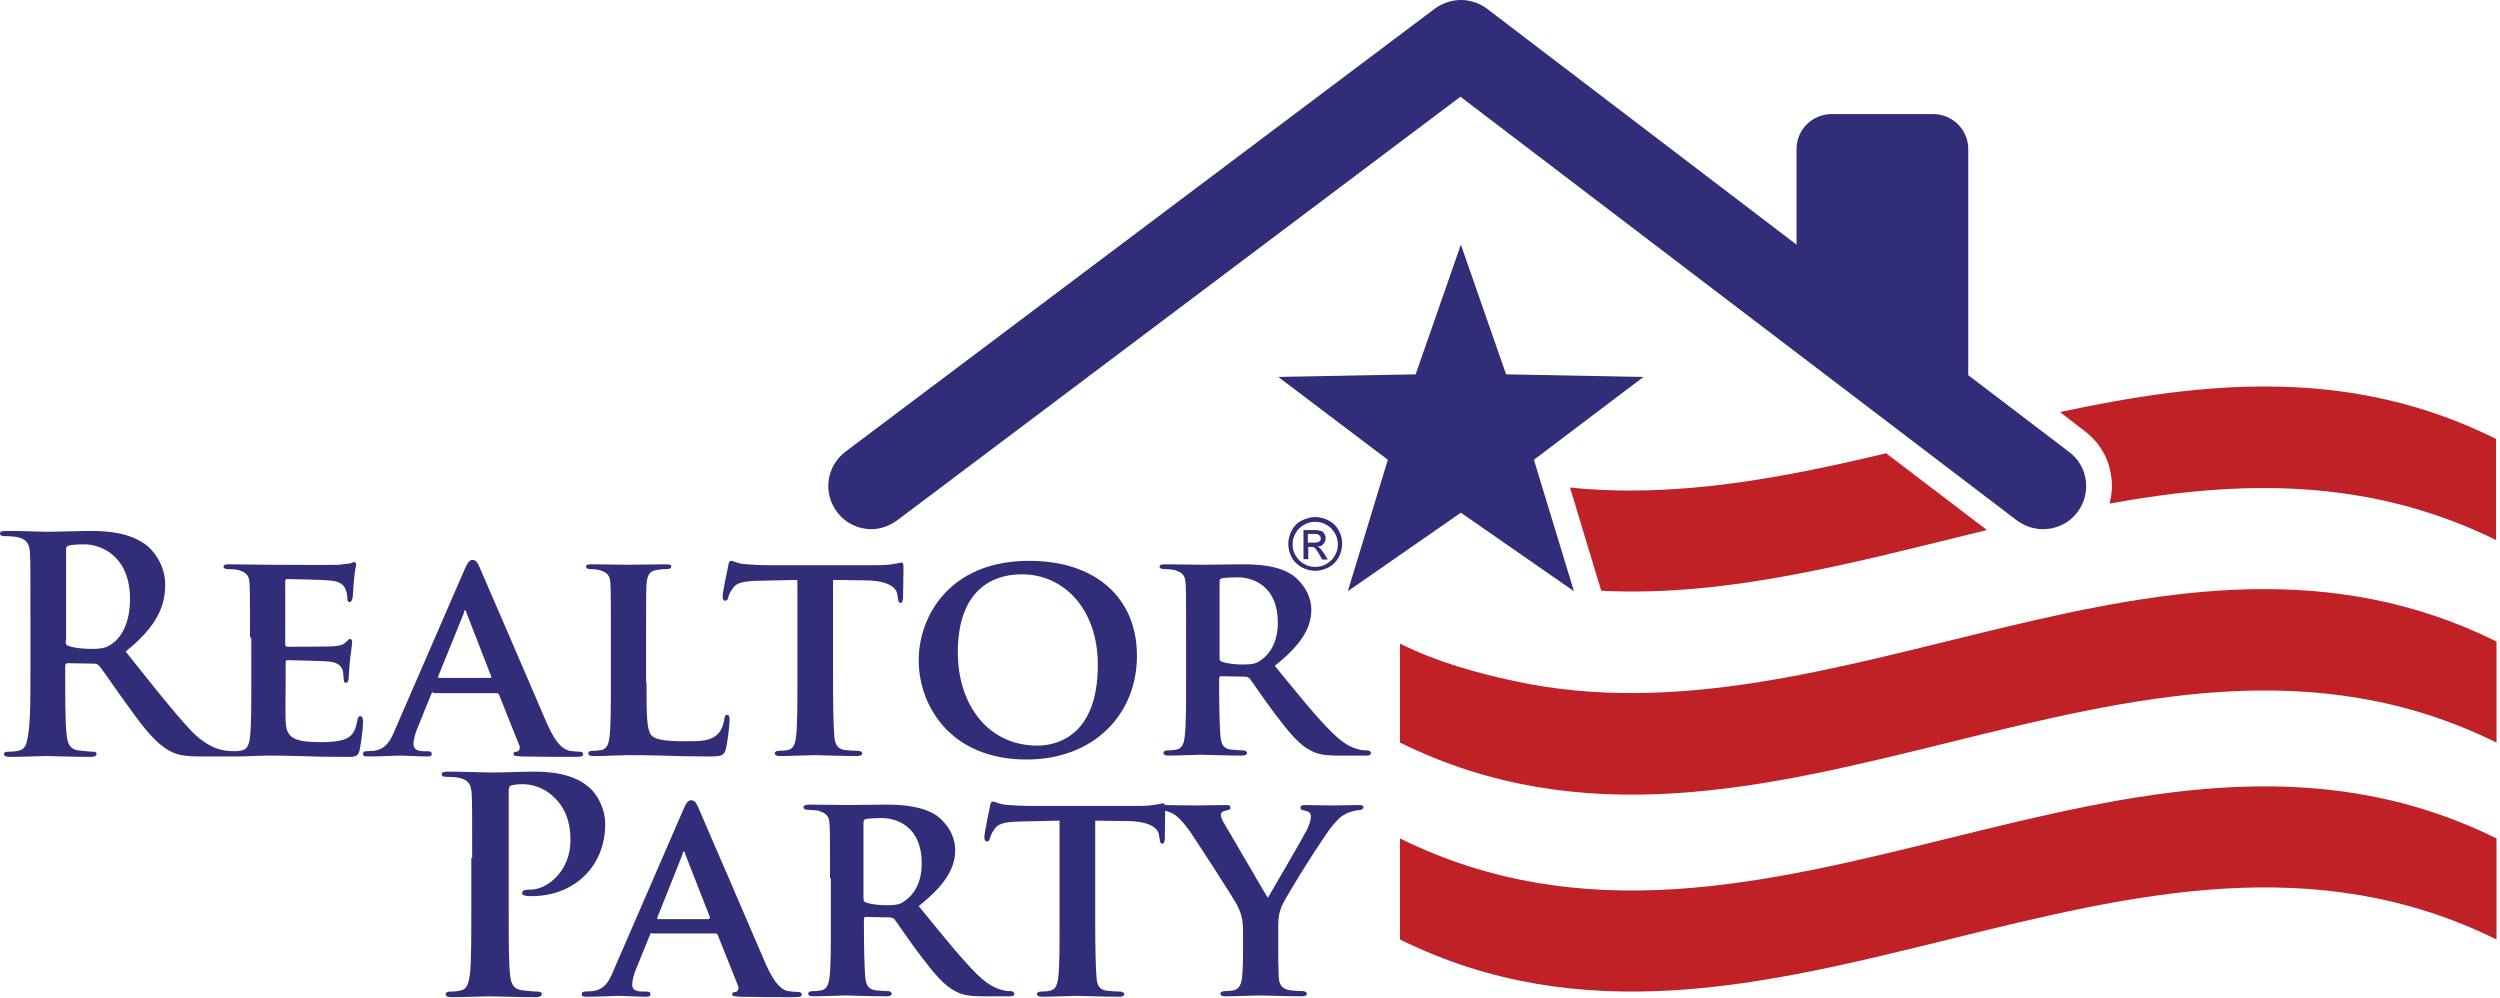
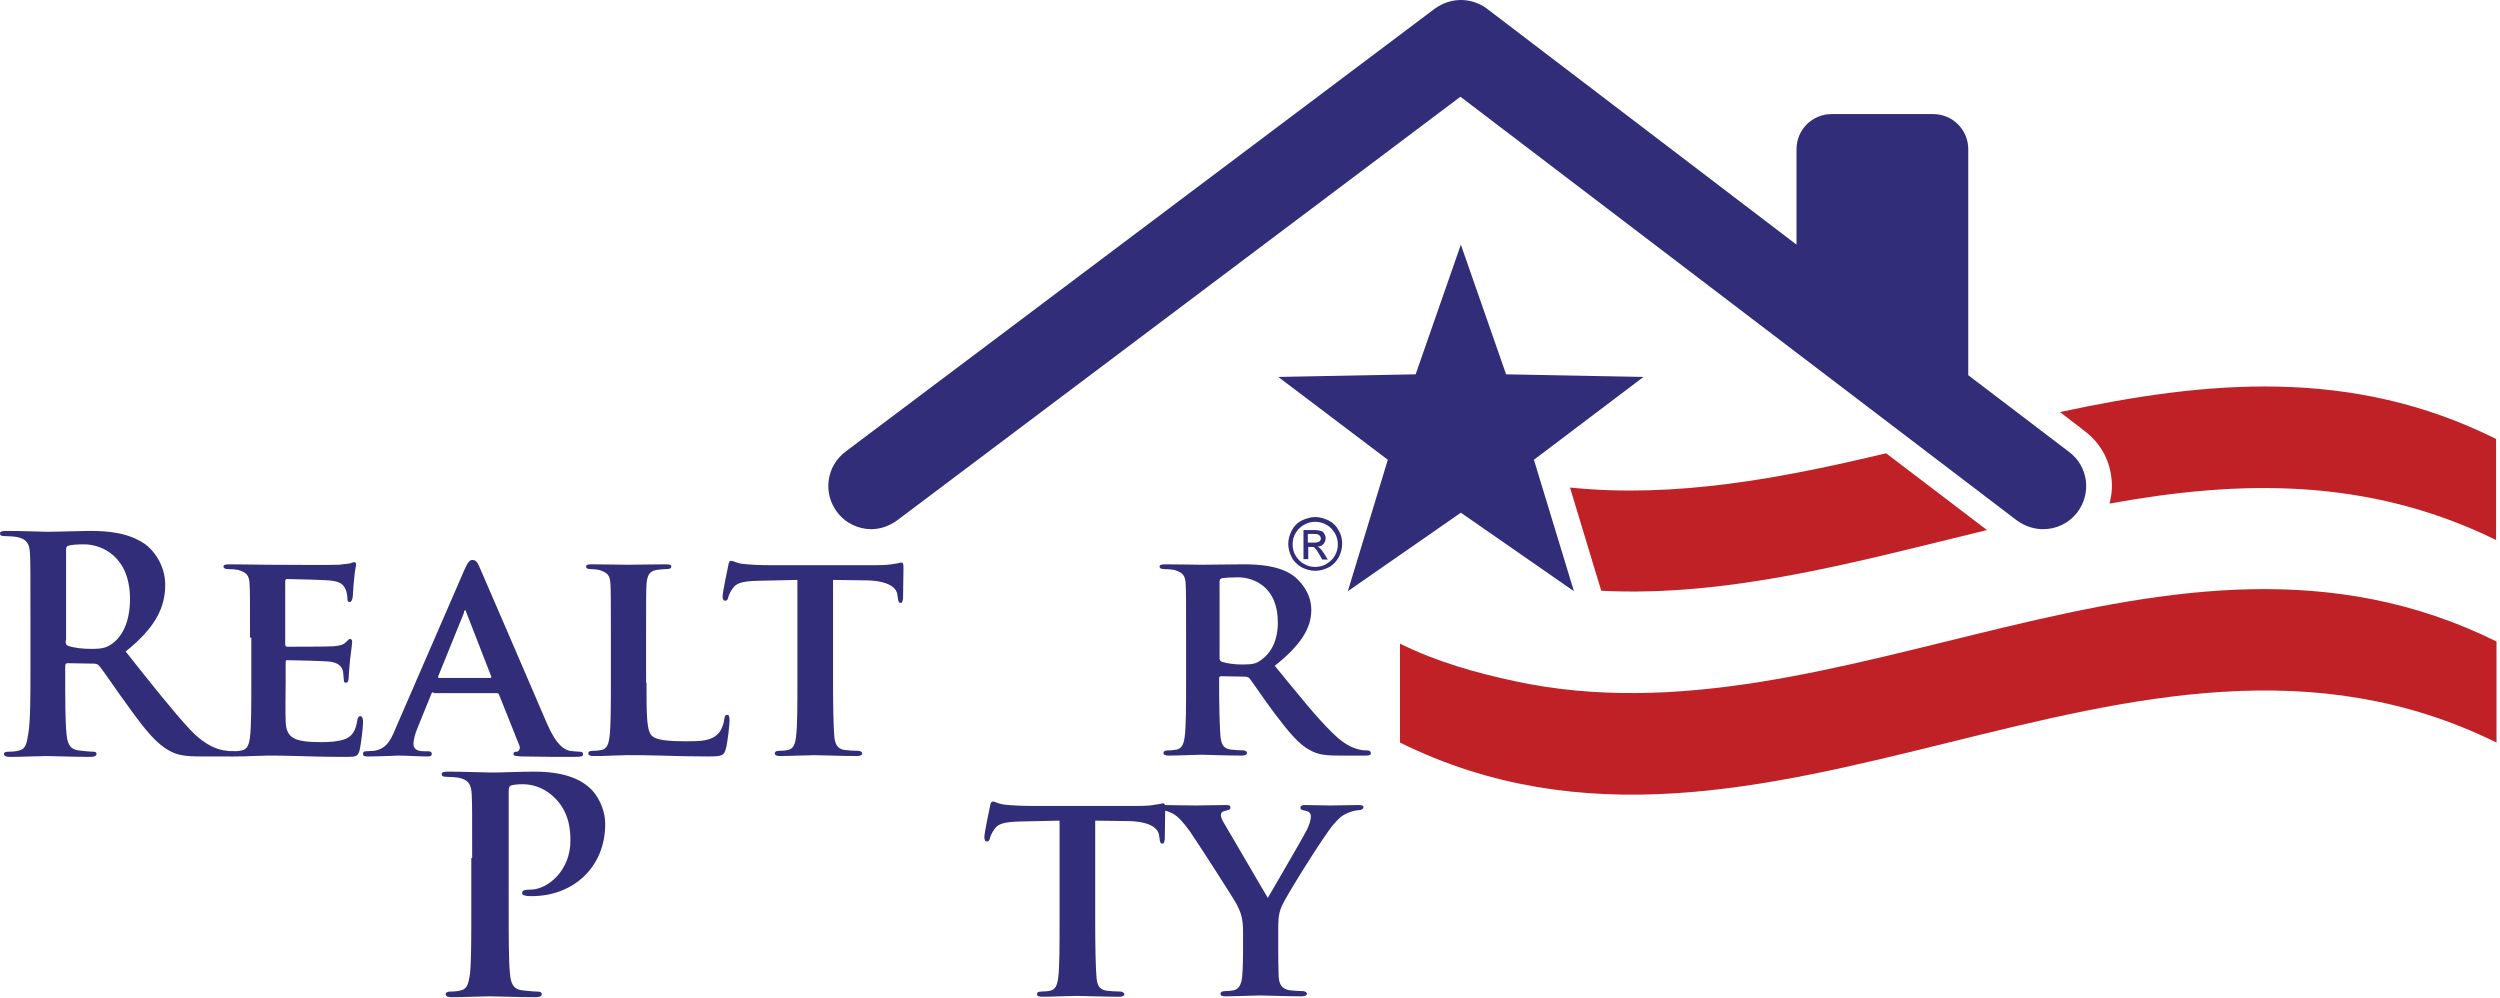
<svg xmlns="http://www.w3.org/2000/svg" width="421px" height="168px" viewBox="0 0 421 168" version="1.1">
  <title>RealtorParty</title>
  <desc>Created with Sketch.</desc>
  <g id="Page-1" stroke="none" stroke-width="1" fill="none" fill-rule="evenodd">
    <g id="Missouri-REALTOR®-Party" transform="translate(-894, -228)">
      <g id="RealtorParty" transform="translate(894, 228)">
        <g>
          <path d="M265.047,99.558 L258.311,77.426 L276.762,63.475 L253.625,63.037 L246.01,41.197 L238.396,63.037 L215.259,63.475 L233.71,77.426 L226.974,99.558 L246.01,86.337 L265.047,99.558 L265.047,99.558 Z M349.833,86.264 C348.368,88.163 346.245,89.113 344.049,89.113 C342.511,89.113 340.973,88.602 339.655,87.652 L245.937,16.289 L151.047,87.652 L151.047,87.652 C149.73,88.602 148.192,89.113 146.728,89.113 C144.531,89.113 142.335,88.09 140.943,86.191 C138.527,82.977 139.186,78.449 142.408,76.038 L241.617,1.461 C242.935,0.511 244.473,0 246.01,0 C247.548,0 249.159,0.511 250.403,1.461 L302.534,41.197 L302.534,25.127 C302.534,21.84 305.17,19.21 308.465,19.21 L325.525,19.21 C328.819,19.21 331.455,21.84 331.455,25.127 L331.455,63.183 L348.442,76.111 C351.663,78.522 352.249,83.05 349.833,86.264 L349.833,86.264 Z" id="Shape" fill="#312D78" fill-rule="nonzero" />
          <g id="Group" transform="translate(235.76, 75.965)" fill="#C02126" fill-rule="nonzero">
            <path d="M28.628,6.136 L33.534,22.351 L33.9,23.52 C55.572,24.616 77.171,18.553 98.843,13.294 L81.857,0.365 C64.138,4.602 46.347,7.962 28.628,6.136 Z" id="Path" />
-             <path d="M0,65.228 C0,70.925 0,76.623 0,82.247 C61.576,112.633 123.152,51.861 184.654,82.247 L184.654,65.228 C123.078,34.842 61.503,95.614 0,65.228 Z" id="Path" />
          </g>
          <path d="M254.943,114.678 C248.573,113.29 242.13,111.537 235.76,108.397 C235.76,114.094 235.76,119.353 235.76,125.05 C297.336,155.437 358.912,94.664 420.414,125.05 C420.414,119.353 420.414,113.729 420.414,108.031 C365.282,80.713 310.076,126.657 254.943,114.678 L254.943,114.678 Z" id="Path" fill="#C02126" fill-rule="nonzero" />
          <path d="M346.904,69.391 L351.077,72.605 C353.567,74.504 355.178,77.207 355.544,80.348 C355.763,81.882 355.617,83.343 355.251,84.803 C376.923,80.859 398.595,80.275 420.341,90.939 C420.341,85.242 420.341,79.544 420.341,73.92 C395.886,61.722 371.432,64.132 346.904,69.391 L346.904,69.391 Z" id="Path" fill="#C02126" fill-rule="nonzero" />
          <path d="M11.056,107.885 C11.056,108.47 11.129,108.616 11.495,108.762 C12.52,109.127 14.058,109.273 15.302,109.273 C17.353,109.273 17.938,109.054 18.89,108.397 C20.428,107.301 21.892,104.963 21.892,100.873 C21.892,93.715 17.133,91.67 14.204,91.67 C12.959,91.67 12.008,91.743 11.568,91.889 C11.202,91.962 11.129,92.181 11.129,92.619 L11.129,107.885 L11.056,107.885 Z M5.125,103.941 C5.125,96.271 5.125,94.883 5.052,93.277 C4.979,91.597 4.539,90.793 2.855,90.428 C2.416,90.355 1.611,90.282 0.879,90.282 C0.293,90.282 0,90.209 0,89.843 C0,89.478 0.366,89.405 1.098,89.405 C3.734,89.405 6.956,89.551 7.981,89.551 C9.665,89.551 13.545,89.405 15.083,89.405 C18.231,89.405 21.599,89.697 24.381,91.597 C25.773,92.546 27.823,95.103 27.823,98.463 C27.823,102.188 26.285,105.621 21.16,109.711 C25.626,115.336 29.141,119.791 32.069,122.932 C34.851,125.854 36.975,126.219 37.707,126.365 C38.293,126.438 38.732,126.511 39.098,126.511 C39.537,126.511 39.684,126.657 39.684,126.877 C39.684,127.315 39.318,127.388 38.732,127.388 L33.973,127.388 C31.117,127.388 29.873,127.169 28.555,126.438 C26.358,125.27 24.455,122.932 21.672,119.061 C19.622,116.285 17.353,112.852 16.694,112.122 C16.474,111.83 16.108,111.757 15.815,111.757 L11.422,111.683 C11.202,111.683 10.983,111.757 10.983,112.122 L10.983,112.852 C10.983,117.527 10.983,121.471 11.202,123.59 C11.349,125.05 11.642,126.146 13.179,126.365 C13.911,126.438 15.01,126.584 15.669,126.584 C16.108,126.584 16.254,126.73 16.254,126.95 C16.254,127.315 15.888,127.461 15.229,127.461 C12.301,127.461 8.566,127.315 7.834,127.315 C6.882,127.315 3.734,127.461 1.684,127.461 C1.025,127.461 0.659,127.315 0.659,126.95 C0.659,126.73 0.879,126.584 1.464,126.584 C2.197,126.584 2.855,126.511 3.295,126.365 C4.32,126.146 4.539,125.05 4.759,123.59 C5.125,121.398 5.125,117.381 5.125,112.779 L5.125,103.941 L5.125,103.941 Z" id="Shape" fill="#312D78" fill-rule="nonzero" />
          <path d="M42.1,107.374 C42.1,100.873 42.1,99.704 42.027,98.317 C41.954,96.856 41.514,96.417 40.123,95.979 C39.757,95.906 39.025,95.833 38.366,95.833 C37.927,95.833 37.634,95.687 37.634,95.395 C37.634,95.103 38,95.03 38.659,95.03 C41.002,95.03 43.784,95.103 45.029,95.103 C46.42,95.103 56.231,95.176 57.11,95.103 C57.915,95.03 58.647,94.883 58.94,94.883 C59.16,94.81 59.453,94.664 59.672,94.664 C59.892,94.664 59.965,94.883 59.965,95.103 C59.965,95.395 59.745,95.906 59.599,97.878 C59.526,98.317 59.453,100.216 59.379,100.654 C59.306,100.873 59.233,101.384 58.867,101.384 C58.574,101.384 58.501,101.165 58.501,100.8 C58.501,100.508 58.427,99.777 58.208,99.266 C57.842,98.536 57.476,97.878 55.279,97.732 C54.547,97.659 49.202,97.513 48.323,97.513 C48.104,97.513 48.031,97.659 48.031,97.951 L48.031,108.47 C48.031,108.689 48.104,108.908 48.323,108.908 C49.349,108.908 55.059,108.908 56.085,108.835 C57.11,108.762 57.769,108.616 58.208,108.177 C58.574,107.885 58.72,107.593 58.94,107.593 C59.16,107.593 59.306,107.812 59.306,108.031 C59.306,108.25 59.233,108.981 58.94,111.172 C58.867,112.049 58.72,113.729 58.72,114.021 C58.72,114.386 58.647,114.97 58.281,114.97 C57.988,114.97 57.915,114.824 57.915,114.605 C57.842,114.167 57.842,113.583 57.769,113.071 C57.549,112.195 56.963,111.537 55.279,111.391 C54.474,111.318 49.422,111.172 48.323,111.172 C48.104,111.172 48.104,111.391 48.104,111.61 L48.104,115.043 C48.104,116.504 48.031,120.083 48.104,121.398 C48.177,124.32 49.568,124.977 54.108,124.977 C55.279,124.977 57.11,124.904 58.281,124.393 C59.379,123.882 59.892,123.005 60.185,121.252 C60.258,120.814 60.404,120.595 60.697,120.595 C61.063,120.595 61.137,121.179 61.137,121.617 C61.137,122.567 60.77,125.489 60.551,126.365 C60.258,127.461 59.819,127.461 58.208,127.461 C54.913,127.461 52.204,127.388 50.081,127.315 C47.884,127.242 46.273,127.242 44.955,127.242 C44.443,127.242 43.491,127.315 42.466,127.315 C41.441,127.388 40.27,127.388 39.391,127.388 C38.805,127.388 38.512,127.242 38.512,126.95 C38.512,126.73 38.659,126.511 39.245,126.511 C39.903,126.511 40.416,126.438 40.782,126.365 C41.661,126.146 41.954,125.343 42.1,124.101 C42.32,122.275 42.32,118.915 42.32,114.97 L42.32,107.374 L42.1,107.374 Z" id="Path" fill="#312D78" fill-rule="nonzero" />
          <path d="M82.516,114.167 C82.736,114.167 82.736,114.094 82.736,113.948 L78.562,103.21 C78.489,103.064 78.489,102.772 78.343,102.772 C78.196,102.772 78.123,102.991 78.123,103.21 L73.803,113.875 C73.73,114.094 73.803,114.167 73.95,114.167 L82.516,114.167 L82.516,114.167 Z M72.998,116.577 C72.778,116.577 72.705,116.65 72.632,116.87 L70.289,122.64 C69.849,123.663 69.63,124.758 69.63,125.27 C69.63,126 70.069,126.511 71.387,126.511 L72.046,126.511 C72.632,126.511 72.705,126.73 72.705,126.95 C72.705,127.315 72.485,127.388 71.973,127.388 C70.508,127.388 68.458,127.242 67.067,127.242 C66.628,127.242 64.212,127.388 61.942,127.388 C61.356,127.388 61.137,127.315 61.137,126.95 C61.137,126.657 61.283,126.511 61.649,126.511 C62.088,126.511 62.528,126.438 62.967,126.438 C64.944,126.146 65.749,124.831 66.628,122.64 L78.196,95.979 C78.709,94.81 79.075,94.299 79.514,94.299 C80.173,94.299 80.393,94.664 80.832,95.687 C81.857,98.024 89.325,115.336 92.107,121.837 C93.791,125.708 95.109,126.219 95.915,126.438 C96.574,126.511 97.086,126.584 97.599,126.584 C98.038,126.584 98.185,126.73 98.185,127.023 C98.185,127.388 97.965,127.461 96.281,127.461 C94.743,127.461 91.522,127.461 87.788,127.388 C86.982,127.315 86.47,127.315 86.47,127.023 C86.47,126.73 86.543,126.584 87.055,126.584 C87.348,126.511 87.641,126.146 87.495,125.635 L84.054,117.016 C83.98,116.797 83.834,116.723 83.614,116.723 L72.998,116.723 L72.998,116.577 Z" id="Shape" fill="#312D78" fill-rule="nonzero" />
          <path d="M108.874,114.97 C108.874,120.449 108.874,123.151 109.826,123.955 C110.558,124.612 112.315,124.831 115.683,124.831 C118.026,124.831 119.784,124.758 120.882,123.59 C121.468,123.078 121.907,121.837 121.98,121.033 C122.053,120.595 122.127,120.376 122.493,120.376 C122.786,120.376 122.859,120.814 122.859,121.325 C122.859,121.837 122.566,124.977 122.2,126.219 C121.907,127.169 121.687,127.388 119.344,127.388 C116.196,127.388 113.633,127.315 111.364,127.242 C109.167,127.169 107.263,127.169 105.506,127.169 C104.994,127.169 104.042,127.242 103.017,127.242 C101.992,127.315 100.82,127.315 99.942,127.315 C99.356,127.315 99.063,127.169 99.063,126.877 C99.063,126.657 99.21,126.438 99.795,126.438 C100.454,126.438 100.967,126.365 101.333,126.292 C102.211,126.073 102.504,125.27 102.651,124.028 C102.87,122.202 102.87,118.842 102.87,114.897 L102.87,107.374 C102.87,100.873 102.87,99.704 102.797,98.317 C102.724,96.856 102.285,96.417 100.894,95.979 C100.527,95.906 100.015,95.833 99.429,95.833 C98.917,95.833 98.697,95.687 98.697,95.395 C98.697,95.103 98.99,95.03 99.649,95.03 C101.699,95.03 104.554,95.103 105.726,95.103 C106.751,95.103 110.412,95.03 112.096,95.03 C112.755,95.03 113.048,95.103 113.048,95.395 C113.048,95.687 112.828,95.833 112.242,95.833 C111.73,95.833 111.071,95.906 110.558,95.979 C109.387,96.198 109.021,96.783 108.874,98.317 C108.801,99.704 108.801,100.873 108.801,107.374 L108.801,114.97 L108.874,114.97 Z" id="Path" fill="#312D78" fill-rule="nonzero" />
          <path d="M134.207,97.659 L127.618,97.805 C125.055,97.878 123.957,98.17 123.371,99.12 C122.932,99.704 122.712,100.289 122.639,100.581 C122.566,100.946 122.419,101.165 122.127,101.165 C121.834,101.165 121.687,100.946 121.687,100.435 C121.687,99.704 122.566,95.614 122.639,95.249 C122.712,94.664 122.859,94.445 123.152,94.445 C123.518,94.445 123.957,94.81 125.055,94.957 C126.373,95.103 128.057,95.176 129.522,95.176 L147.533,95.176 C148.924,95.176 149.876,95.103 150.535,94.957 C151.267,94.883 151.56,94.737 151.78,94.737 C152.073,94.737 152.146,94.957 152.146,95.614 C152.146,96.49 152.073,99.704 152.073,100.8 C151.999,101.238 151.926,101.53 151.706,101.53 C151.34,101.53 151.267,101.311 151.194,100.654 L151.121,100.216 C151.047,99.12 149.876,97.805 145.849,97.732 L140.285,97.659 L140.285,114.97 C140.285,118.915 140.358,122.275 140.504,124.101 C140.651,125.27 140.943,126.073 142.188,126.292 C142.774,126.365 143.799,126.438 144.458,126.438 C144.97,126.438 145.19,126.657 145.19,126.877 C145.19,127.169 144.824,127.315 144.311,127.315 C141.383,127.315 138.381,127.169 137.136,127.169 C136.111,127.169 133.109,127.315 131.352,127.315 C130.766,127.315 130.473,127.169 130.473,126.877 C130.473,126.657 130.62,126.438 131.206,126.438 C131.865,126.438 132.45,126.365 132.743,126.292 C133.622,126.073 133.915,125.27 134.061,124.028 C134.281,122.202 134.281,118.842 134.281,114.897 L134.281,97.659 L134.207,97.659 Z" id="Path" fill="#312D78" fill-rule="nonzero" />
-           <path d="M184.874,111.976 C184.874,102.553 179.163,96.71 172.061,96.71 C167.155,96.71 161.298,99.339 161.298,109.857 C161.298,118.623 166.35,125.562 174.697,125.562 C177.772,125.562 184.874,124.101 184.874,111.976 L184.874,111.976 Z M154.708,111.172 C154.708,103.868 159.834,94.445 173.306,94.445 C184.508,94.445 191.463,100.654 191.463,110.442 C191.463,120.23 184.288,127.899 172.866,127.899 C159.98,127.899 154.708,118.769 154.708,111.172 L154.708,111.172 Z" id="Shape" fill="#312D78" fill-rule="nonzero" />
          <path d="M205.375,110.734 C205.375,111.172 205.448,111.318 205.814,111.464 C206.766,111.757 208.084,111.903 209.182,111.903 C210.939,111.903 211.525,111.757 212.33,111.172 C213.722,110.223 215.186,108.323 215.186,104.817 C215.186,98.755 211.086,97.221 208.45,97.221 C207.352,97.221 206.253,97.294 205.814,97.367 C205.521,97.44 205.375,97.586 205.375,97.951 L205.375,110.734 L205.375,110.734 Z M199.737,107.374 C199.737,100.873 199.737,99.704 199.664,98.317 C199.591,96.856 199.151,96.417 197.76,95.979 C197.394,95.906 196.662,95.833 196.003,95.833 C195.564,95.833 195.271,95.687 195.271,95.395 C195.271,95.103 195.637,95.03 196.296,95.03 C198.639,95.03 201.421,95.103 202.373,95.103 C203.91,95.103 207.937,95.03 209.255,95.03 C212.038,95.03 215.332,95.249 217.675,96.856 C218.92,97.732 220.824,99.85 220.824,102.699 C220.824,105.84 218.993,108.689 214.673,112.122 C218.627,116.943 221.702,120.814 224.411,123.443 C226.901,125.927 228.438,126.073 229.17,126.292 C229.61,126.365 229.903,126.365 230.269,126.365 C230.635,126.365 230.854,126.584 230.854,126.803 C230.854,127.169 230.562,127.242 229.976,127.242 L225.51,127.242 C223.02,127.242 221.849,127.023 220.677,126.365 C218.774,125.416 217.09,123.37 214.6,120.083 C212.843,117.746 210.939,114.897 210.427,114.24 C210.207,114.021 209.914,113.948 209.621,113.948 L205.668,113.875 C205.448,113.875 205.302,113.948 205.302,114.24 L205.302,114.824 C205.302,118.769 205.375,122.129 205.521,123.955 C205.668,125.197 205.887,126 207.205,126.219 C207.864,126.292 208.816,126.365 209.402,126.365 C209.768,126.365 209.987,126.584 209.987,126.803 C209.987,127.096 209.621,127.242 209.109,127.242 C206.546,127.242 202.885,127.096 202.226,127.096 C201.348,127.096 198.566,127.242 196.808,127.242 C196.223,127.242 195.93,127.096 195.93,126.803 C195.93,126.584 196.076,126.365 196.662,126.365 C197.321,126.365 197.833,126.292 198.199,126.219 C199.078,126 199.371,125.197 199.517,123.955 C199.737,122.129 199.737,118.769 199.737,114.824 L199.737,107.374 L199.737,107.374 Z" id="Shape" fill="#312D78" fill-rule="nonzero" />
          <path d="M79.514,144.48 C79.514,136.81 79.514,135.423 79.441,133.816 C79.368,132.136 78.928,131.332 77.244,130.967 C76.805,130.894 76,130.821 75.267,130.821 C74.682,130.821 74.389,130.748 74.389,130.383 C74.389,130.017 74.755,129.944 75.487,129.944 C78.123,129.944 81.345,130.09 82.736,130.09 C84.786,130.09 87.714,129.944 90.057,129.944 C96.354,129.944 98.624,132.063 99.429,132.793 C100.527,133.816 101.919,136.08 101.919,138.783 C101.919,145.941 96.647,150.908 89.545,150.908 C89.325,150.908 88.739,150.908 88.52,150.835 C88.3,150.762 87.934,150.762 87.934,150.397 C87.934,149.958 88.3,149.812 89.325,149.812 C92.181,149.812 96.061,146.671 96.061,141.558 C96.061,139.878 95.915,136.518 93.059,134.035 C91.229,132.355 89.179,132.063 88.007,132.063 C87.275,132.063 86.47,132.136 86.03,132.282 C85.811,132.355 85.664,132.647 85.664,133.231 L85.664,153.318 C85.664,157.92 85.664,161.937 85.884,164.056 C86.03,165.443 86.323,166.539 87.861,166.758 C88.593,166.831 89.691,166.977 90.423,166.977 C91.009,166.977 91.229,167.123 91.229,167.416 C91.229,167.781 90.79,167.927 90.277,167.927 C86.982,167.927 83.761,167.781 82.443,167.781 C81.271,167.781 78.123,167.927 76.073,167.927 C75.414,167.927 75.048,167.781 75.048,167.416 C75.048,167.197 75.267,166.977 75.853,166.977 C76.585,166.977 77.244,166.904 77.684,166.758 C78.709,166.539 78.928,165.443 79.148,163.983 C79.368,161.864 79.368,157.92 79.368,153.245 L79.368,144.48 L79.514,144.48 Z" id="Path" fill="#312D78" fill-rule="nonzero" />
-           <path d="M119.344,154.706 C119.564,154.706 119.564,154.633 119.564,154.487 L115.391,143.823 C115.317,143.677 115.317,143.384 115.171,143.384 C115.025,143.384 114.951,143.603 114.951,143.823 L110.705,154.487 C110.631,154.706 110.705,154.779 110.851,154.779 L119.344,154.779 L119.344,154.706 Z M109.826,157.117 C109.606,157.117 109.533,157.19 109.46,157.409 L107.117,163.179 C106.678,164.202 106.458,165.297 106.458,165.809 C106.458,166.539 106.897,166.977 108.215,166.977 L108.874,166.977 C109.46,166.977 109.533,167.197 109.533,167.416 C109.533,167.781 109.314,167.854 108.801,167.854 C107.337,167.854 105.287,167.708 103.895,167.708 C103.456,167.708 101.04,167.854 98.77,167.854 C98.185,167.854 97.965,167.781 97.965,167.416 C97.965,167.197 98.111,166.977 98.477,166.977 C98.917,166.977 99.356,166.904 99.795,166.904 C101.845,166.612 102.578,165.297 103.456,163.106 L115.025,136.445 C115.537,135.203 115.903,134.765 116.342,134.765 C117.001,134.765 117.221,135.13 117.66,136.153 C118.685,138.49 126.154,155.802 128.936,162.303 C130.62,166.174 131.938,166.758 132.743,166.904 C133.402,166.977 133.915,167.05 134.427,167.05 C134.793,167.05 135.013,167.197 135.013,167.489 C135.013,167.854 134.793,167.927 133.109,167.927 C131.572,167.927 128.35,167.927 124.616,167.854 C123.811,167.781 123.298,167.781 123.298,167.489 C123.298,167.27 123.371,167.05 123.884,167.05 C124.177,166.977 124.47,166.612 124.323,166.101 L120.882,157.482 C120.809,157.263 120.662,157.19 120.443,157.19 L109.826,157.19 L109.826,157.117 Z" id="Shape" fill="#312D78" fill-rule="nonzero" />
-           <path d="M145.41,151.273 C145.41,151.711 145.483,151.857 145.849,152.003 C146.801,152.296 148.119,152.442 149.217,152.442 C150.974,152.442 151.56,152.296 152.365,151.711 C153.757,150.762 155.221,148.863 155.221,145.357 C155.221,139.294 151.121,137.76 148.485,137.76 C147.387,137.76 146.288,137.833 145.849,137.906 C145.556,137.979 145.41,138.125 145.41,138.49 L145.41,151.273 L145.41,151.273 Z M139.772,147.913 C139.772,141.412 139.772,140.243 139.699,138.856 C139.626,137.395 139.186,136.957 137.795,136.518 C137.429,136.445 136.697,136.372 136.038,136.372 C135.599,136.372 135.306,136.226 135.306,135.934 C135.306,135.642 135.672,135.496 136.331,135.496 C138.674,135.496 141.456,135.569 142.408,135.569 C143.945,135.569 147.972,135.496 149.29,135.496 C152.146,135.496 155.367,135.788 157.71,137.322 C158.955,138.198 160.859,140.317 160.859,143.165 C160.859,146.306 159.028,149.155 154.708,152.588 C158.662,157.409 161.737,161.28 164.446,163.983 C166.936,166.466 168.473,166.612 169.205,166.831 C169.645,166.904 169.938,166.904 170.23,166.904 C170.597,166.904 170.816,167.197 170.816,167.343 C170.816,167.708 170.523,167.781 169.938,167.781 L165.691,167.781 C163.202,167.781 162.03,167.562 160.859,166.904 C158.955,165.955 157.271,163.91 154.782,160.623 C153.024,158.285 151.121,155.437 150.608,154.779 C150.389,154.56 150.096,154.487 149.803,154.487 L145.849,154.414 C145.629,154.414 145.483,154.487 145.483,154.779 L145.483,155.363 C145.483,159.308 145.556,162.668 145.703,164.494 C145.849,165.736 146.069,166.539 147.387,166.758 C148.046,166.831 148.997,166.904 149.583,166.904 C149.949,166.904 150.169,167.197 150.169,167.343 C150.169,167.635 149.803,167.781 149.29,167.781 C146.728,167.781 143.067,167.635 142.408,167.635 C141.529,167.635 138.747,167.781 136.99,167.781 C136.404,167.781 136.111,167.635 136.111,167.343 C136.111,167.123 136.258,166.904 136.843,166.904 C137.502,166.904 138.015,166.831 138.381,166.758 C139.259,166.539 139.552,165.736 139.699,164.494 C139.918,162.668 139.918,159.308 139.918,155.363 L139.918,147.913 L139.772,147.913 Z" id="Shape" fill="#312D78" fill-rule="nonzero" />
          <path d="M178.284,138.198 L171.695,138.344 C169.132,138.417 168.034,138.71 167.448,139.659 C167.009,140.243 166.789,140.828 166.716,141.12 C166.643,141.485 166.496,141.704 166.203,141.704 C165.911,141.704 165.764,141.412 165.764,140.974 C165.764,140.243 166.643,136.153 166.716,135.788 C166.789,135.203 166.936,134.984 167.229,134.984 C167.595,134.984 168.034,135.35 169.132,135.496 C170.45,135.642 172.134,135.715 173.598,135.715 L191.61,135.715 C193.001,135.715 193.953,135.642 194.612,135.496 C195.344,135.423 195.71,135.277 195.857,135.277 C196.149,135.277 196.223,135.569 196.223,136.153 C196.223,137.03 196.149,140.243 196.149,141.339 C196.076,141.777 196.003,142.07 195.783,142.07 C195.417,142.07 195.344,141.85 195.271,141.193 L195.198,140.755 C195.124,139.659 193.953,138.344 189.999,138.271 L184.435,138.198 L184.435,155.51 C184.435,159.454 184.508,162.814 184.654,164.64 C184.801,165.882 185.02,166.612 186.338,166.831 C186.924,166.904 187.949,166.977 188.608,166.977 C189.121,166.977 189.34,167.27 189.34,167.416 C189.34,167.708 188.974,167.854 188.462,167.854 C185.533,167.854 182.604,167.708 181.286,167.708 C180.261,167.708 177.259,167.854 175.502,167.854 C174.916,167.854 174.623,167.708 174.623,167.416 C174.623,167.197 174.77,166.977 175.356,166.977 C176.015,166.977 176.6,166.904 176.893,166.831 C177.772,166.612 178.065,165.809 178.211,164.567 C178.431,162.741 178.431,159.381 178.431,155.437 L178.431,138.198 L178.284,138.198 Z" id="Path" fill="#312D78" fill-rule="nonzero" />
          <path d="M209.329,156.824 C209.329,154.487 208.889,153.61 208.303,152.369 C208.011,151.711 201.934,142.289 200.396,140.024 C199.298,138.49 198.346,137.468 197.541,137.03 C196.955,136.737 196.223,136.445 195.71,136.445 C195.344,136.445 195.051,136.299 195.051,136.007 C195.051,135.715 195.344,135.569 195.93,135.569 C196.662,135.569 200.03,135.642 201.494,135.642 C202.446,135.642 204.496,135.569 206.546,135.569 C206.986,135.569 207.205,135.642 207.205,136.007 C207.205,136.372 206.912,136.372 206.18,136.591 C205.814,136.664 205.594,136.883 205.594,137.249 C205.594,137.614 205.814,138.125 206.18,138.71 C206.986,140.024 212.77,150.031 213.502,151.2 C214.088,150.177 219.433,141.047 220.091,139.732 C220.531,138.783 220.75,138.052 220.75,137.468 C220.75,137.03 220.531,136.664 219.799,136.518 C219.359,136.445 218.993,136.372 218.993,136.007 C218.993,135.715 219.213,135.569 219.725,135.569 C221.19,135.569 222.727,135.642 224.045,135.642 C224.997,135.642 227.926,135.569 228.804,135.569 C229.317,135.569 229.61,135.642 229.61,135.934 C229.61,136.226 229.244,136.445 228.731,136.445 C228.292,136.445 227.486,136.664 226.827,136.957 C225.876,137.395 225.436,137.833 224.485,138.929 C223.02,140.609 216.65,150.762 215.845,152.588 C215.186,154.122 215.259,155.437 215.259,156.824 L215.259,160.257 C215.259,160.988 215.259,162.741 215.332,164.494 C215.406,165.736 215.845,166.539 217.163,166.758 C217.822,166.831 218.774,166.904 219.359,166.904 C219.872,166.904 220.091,167.197 220.091,167.343 C220.091,167.635 219.725,167.781 219.14,167.781 C216.357,167.781 213.429,167.635 212.184,167.635 C211.086,167.635 208.084,167.781 206.473,167.781 C205.887,167.781 205.521,167.708 205.521,167.343 C205.521,167.123 205.741,166.904 206.253,166.904 C206.839,166.904 207.425,166.831 207.791,166.758 C208.67,166.539 209.036,165.736 209.182,164.494 C209.329,162.668 209.329,160.915 209.329,160.257 L209.329,156.824 L209.329,156.824 Z" id="Path" fill="#312D78" fill-rule="nonzero" />
          <path d="M220.311,91.377 L221.263,91.377 C221.702,91.377 222.068,91.304 222.215,91.158 C222.361,91.012 222.434,90.866 222.434,90.647 C222.434,90.501 222.361,90.355 222.288,90.282 C222.215,90.136 222.068,90.063 221.922,89.99 C221.775,89.917 221.483,89.917 221.117,89.917 L220.238,89.917 L220.238,91.377 L220.311,91.377 Z M219.506,94.153 L219.506,89.259 L221.19,89.259 C221.775,89.259 222.215,89.332 222.434,89.405 C222.727,89.478 222.874,89.624 223.02,89.917 C223.167,90.136 223.24,90.355 223.24,90.647 C223.24,91.012 223.093,91.304 222.874,91.597 C222.654,91.889 222.288,92.035 221.849,92.035 C221.995,92.108 222.142,92.181 222.288,92.327 C222.508,92.546 222.727,92.838 223.02,93.277 L223.606,94.226 L222.654,94.226 L222.215,93.423 C221.849,92.838 221.629,92.473 221.409,92.254 C221.263,92.108 221.043,92.108 220.75,92.108 L220.311,92.108 L220.311,94.153 L219.506,94.153 L219.506,94.153 Z M221.483,87.871 C220.824,87.871 220.238,88.017 219.579,88.383 C218.993,88.748 218.481,89.186 218.188,89.77 C217.822,90.355 217.675,91.012 217.675,91.67 C217.675,92.327 217.822,92.984 218.188,93.569 C218.554,94.153 218.993,94.664 219.579,94.957 C220.165,95.322 220.824,95.468 221.483,95.468 C222.142,95.468 222.801,95.322 223.386,94.957 C223.972,94.591 224.485,94.153 224.777,93.569 C225.143,92.984 225.29,92.327 225.29,91.67 C225.29,91.012 225.143,90.355 224.777,89.77 C224.411,89.186 223.972,88.675 223.386,88.383 C222.727,88.017 222.142,87.871 221.483,87.871 L221.483,87.871 Z M221.483,87.068 C222.215,87.068 223.02,87.287 223.752,87.652 C224.485,88.017 225.07,88.602 225.436,89.332 C225.876,90.063 226.022,90.793 226.022,91.597 C226.022,92.4 225.802,93.13 225.436,93.861 C224.997,94.591 224.485,95.176 223.752,95.541 C223.02,95.906 222.288,96.125 221.483,96.125 C220.677,96.125 219.945,95.906 219.213,95.541 C218.481,95.103 217.895,94.591 217.529,93.861 C217.163,93.13 216.943,92.4 216.943,91.597 C216.943,90.793 217.163,90.063 217.529,89.332 C217.895,88.602 218.481,88.017 219.213,87.652 C220.018,87.287 220.75,87.068 221.483,87.068 L221.483,87.068 Z" id="Shape" fill="#312D78" fill-rule="nonzero" />
        </g>
      </g>
    </g>
  </g>
</svg>